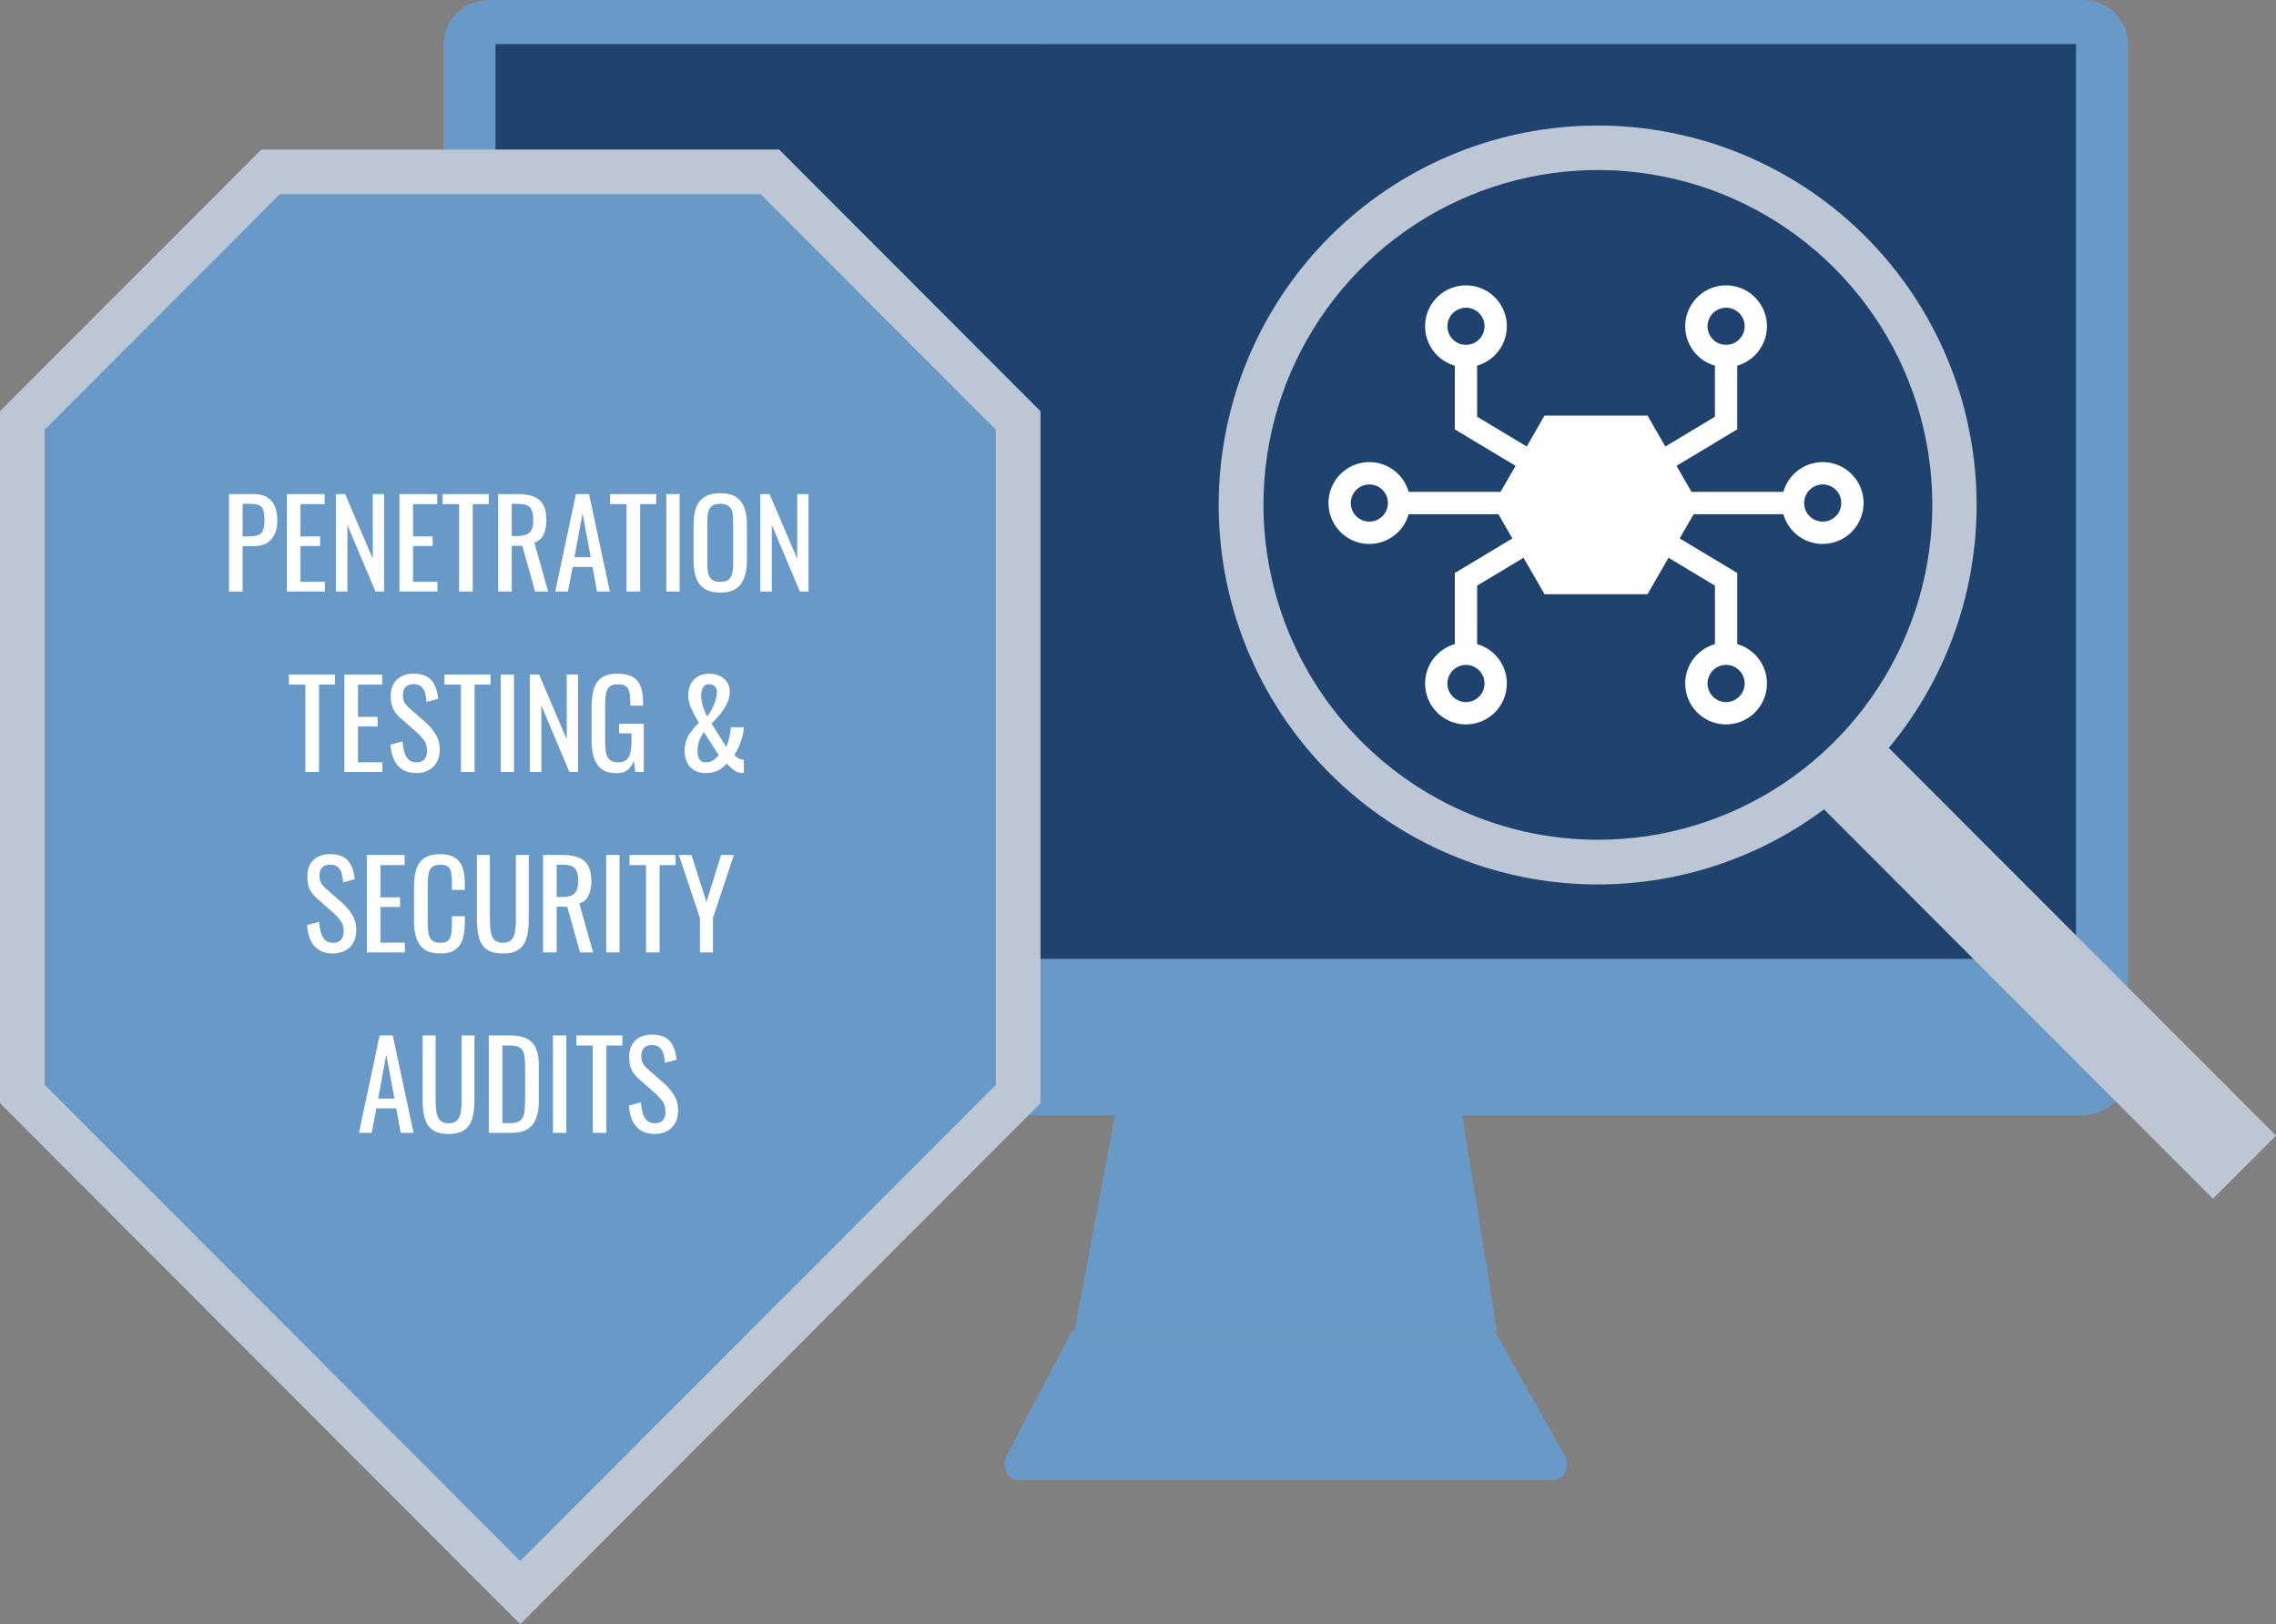
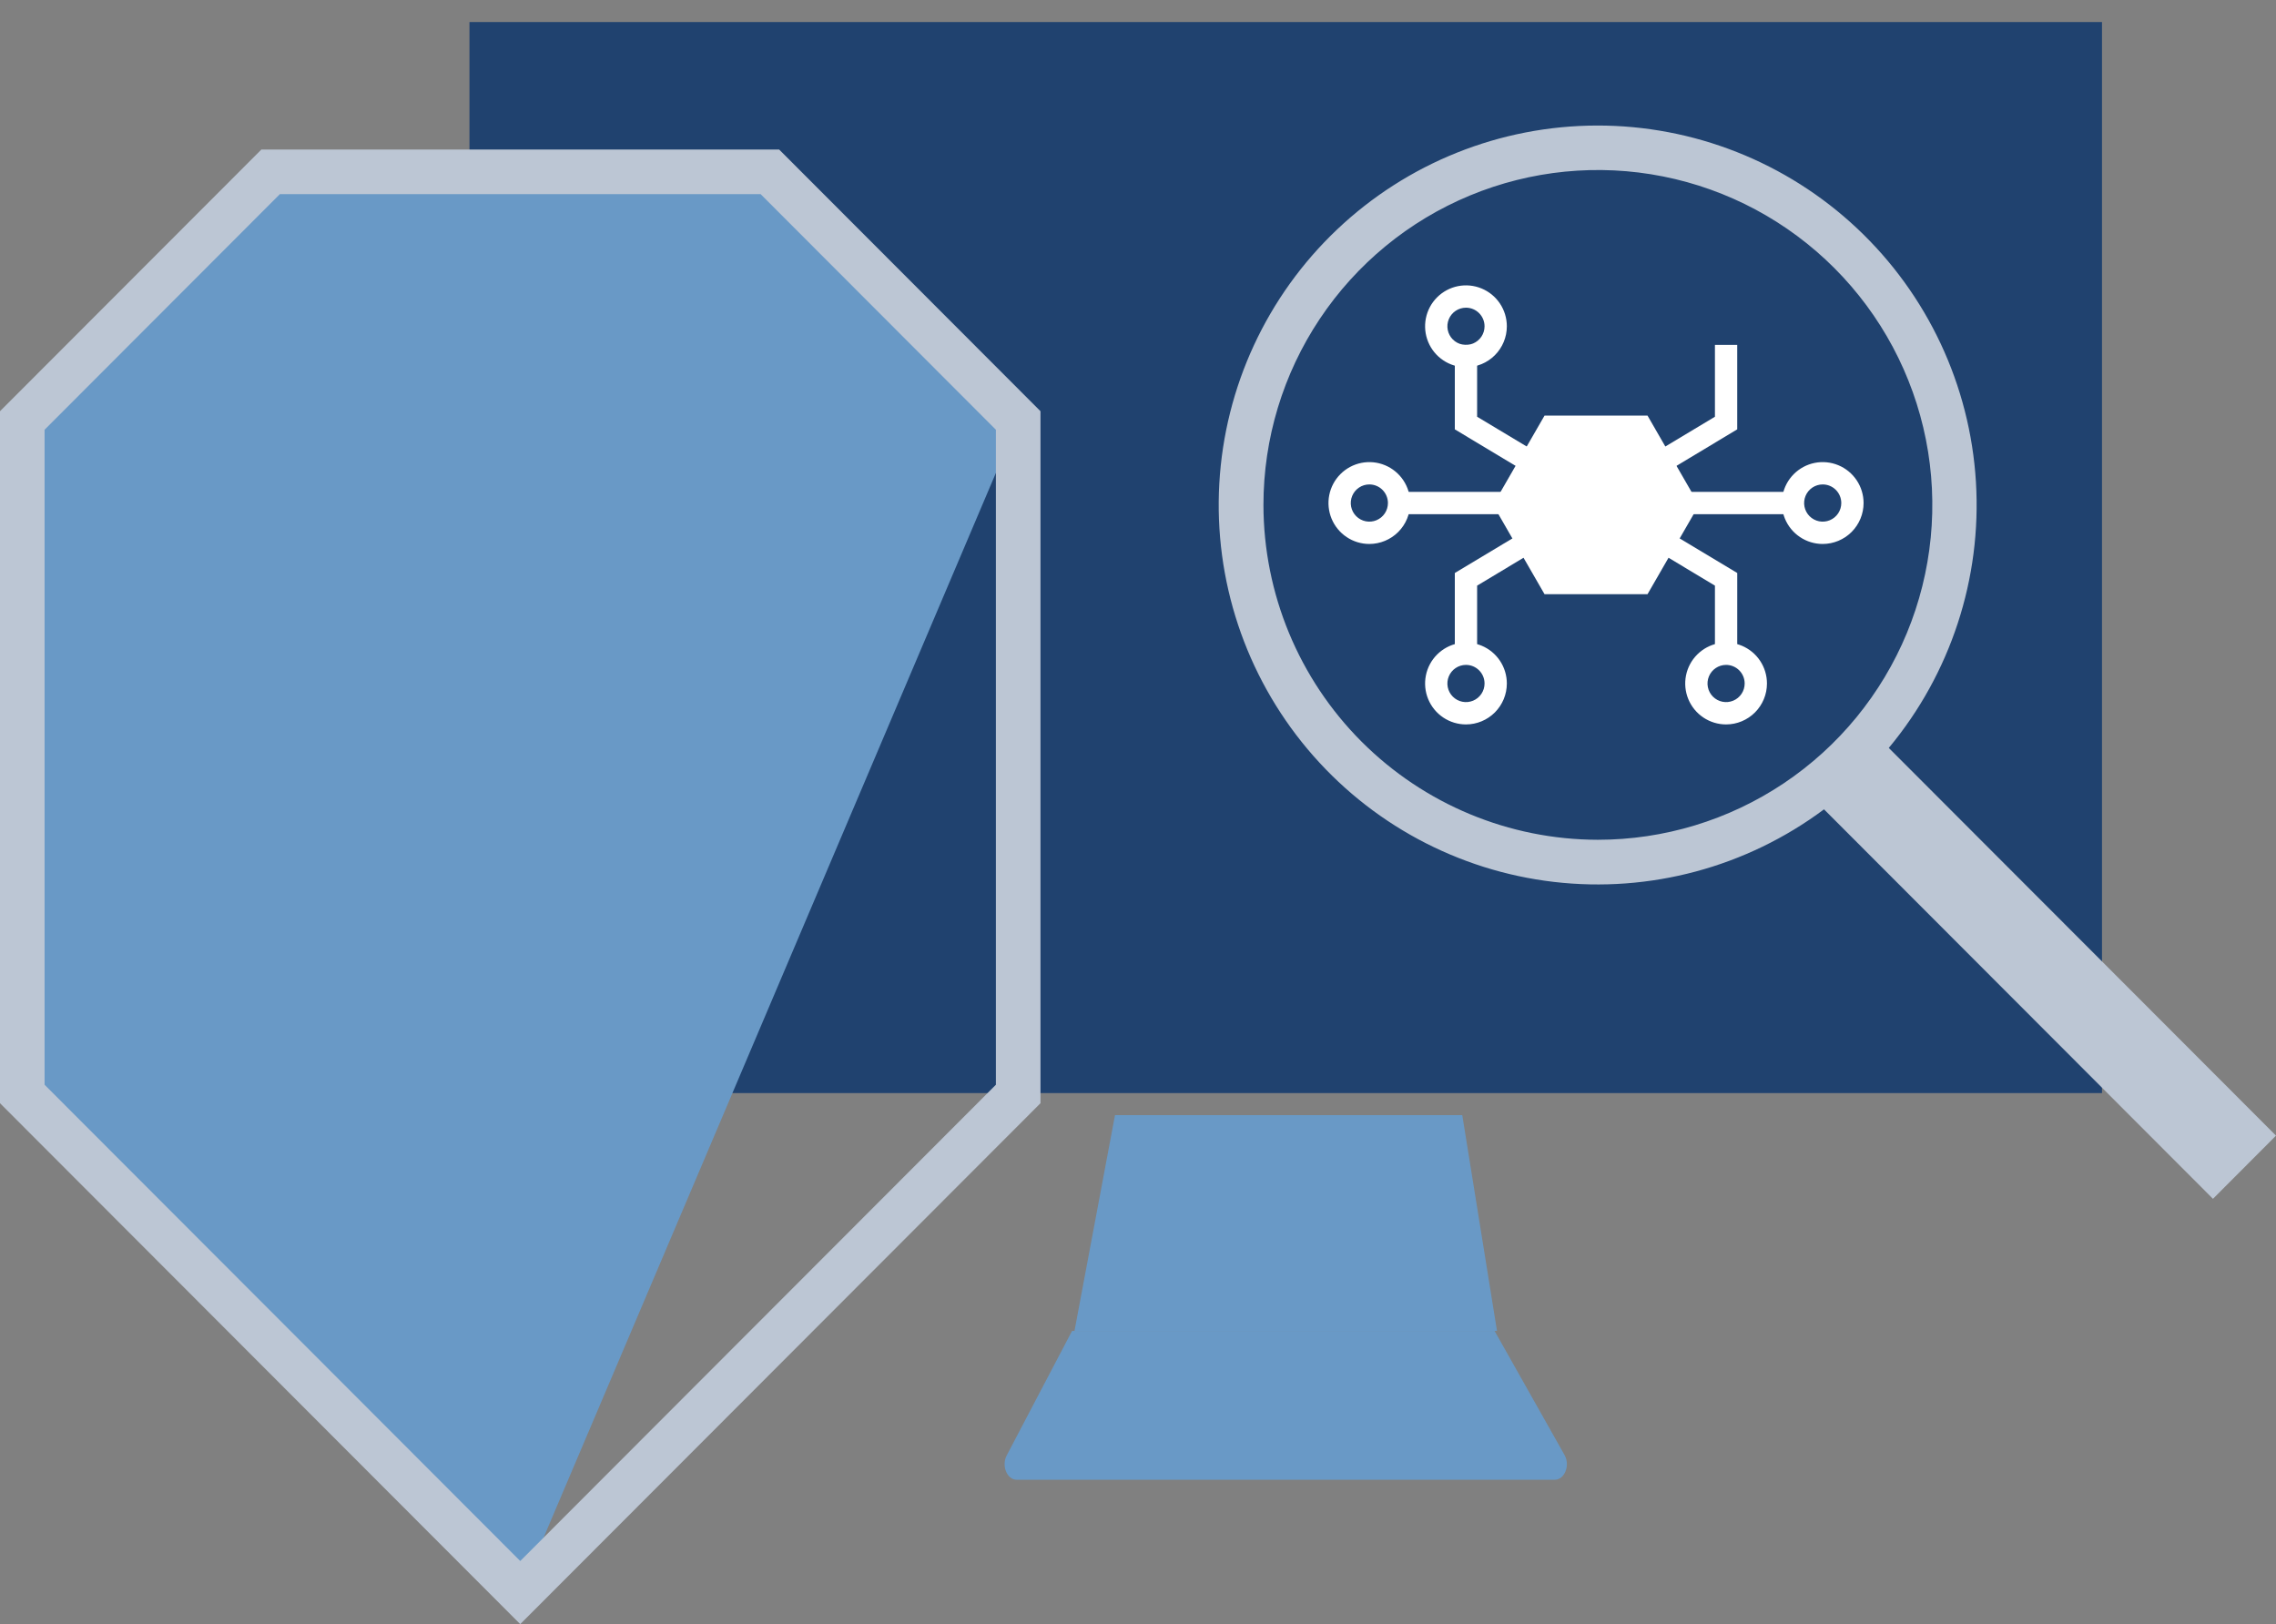
<svg xmlns="http://www.w3.org/2000/svg" width="454" height="324" viewBox="0 0 454 324" fill="none">
  <rect x="0" y="0" width="454" height="324" fill="#808080" stroke="none" />
  <g clip-path="url(#clip0_270_314)">
    <path d="M419.292 4.399H93.647V218.058H419.292V4.399Z" fill="#20426F" />
-     <path d="M88.459 8.941V213.513C88.459 215.885 89.399 218.159 91.074 219.836C92.748 221.514 95.019 222.456 97.388 222.456H415.553C417.921 222.456 420.192 221.514 421.866 219.837C423.541 218.16 424.482 215.886 424.482 213.515V8.943C424.482 6.572 423.541 4.298 421.866 2.621C420.192 0.944 417.921 0.002 415.553 0.001H97.388C95.02 0.002 92.749 0.944 91.075 2.62C89.4 4.297 88.459 6.57 88.459 8.941ZM414.105 8.793V191.281H98.836V8.797L414.105 8.793Z" fill="#6999C6" />
    <path d="M291.684 222.456H222.412L214.331 265.508H298.611L291.684 222.456Z" fill="#6999C6" />
    <path d="M310.126 295.2H202.815C200.876 295.2 199.724 292.415 200.809 290.347L213.847 265.508H298.128L312.084 290.262C313.25 292.32 312.102 295.2 310.126 295.2Z" fill="#6999C6" />
-     <path d="M4.448 218.237V83.877L53.983 34.273H153.565L203.101 83.877V218.239L103.774 317.704L4.448 218.237Z" fill="#6999C6" />
+     <path d="M4.448 218.237V83.877L53.983 34.273H153.565L203.101 83.877L103.774 317.704L4.448 218.237Z" fill="#6999C6" />
    <path d="M151.722 38.726L198.653 85.729V216.398L103.774 311.409L8.895 216.398V85.729L55.826 38.732H151.722M155.406 29.825H52.142L0 82.032V220.081L103.774 324L207.548 220.081V82.032L155.406 29.819V29.825Z" fill="#BCC6D4" />
    <path d="M454 226.551L376.762 149.205C389.104 134.376 395.321 115.385 394.144 96.117C392.966 76.849 384.482 58.76 370.426 45.548C356.37 32.337 337.806 25.002 318.529 25.043C299.251 25.085 280.718 32.5 266.72 45.772C252.721 59.044 244.315 77.169 243.22 96.442C242.125 115.715 248.424 134.679 260.829 149.455C273.234 164.231 290.808 173.703 309.956 175.934C329.104 178.165 348.38 172.986 363.841 161.456L441.428 239.152L454 226.551ZM252.023 100.723C252.023 87.51 255.935 74.594 263.266 63.608C270.596 52.622 281.015 44.059 293.205 39.003C305.395 33.947 318.809 32.624 331.75 35.201C344.691 37.779 356.577 44.142 365.907 53.484C375.237 62.827 381.591 74.731 384.165 87.69C386.739 100.649 385.418 114.081 380.369 126.288C375.319 138.495 366.769 148.928 355.798 156.269C344.827 163.61 331.929 167.528 318.735 167.528C301.048 167.508 284.091 160.463 271.584 147.939C259.078 135.415 252.043 118.434 252.023 100.723Z" fill="#BCC6D4" />
    <path d="M328.635 82.908H308.093L297.823 100.723L308.093 118.537H328.635L338.905 100.723L328.635 82.908Z" fill="white" />
    <path d="M306.103 95.209L290.197 85.653V68.805H294.644V83.132L308.389 91.391L306.103 95.209Z" fill="white" />
    <path d="M292.421 73.258C290.808 73.258 289.232 72.779 287.891 71.882C286.55 70.985 285.505 69.71 284.888 68.218C284.271 66.726 284.109 65.084 284.424 63.5C284.738 61.917 285.515 60.462 286.655 59.32C287.796 58.178 289.248 57.4 290.83 57.085C292.412 56.77 294.051 56.932 295.541 57.55C297.031 58.168 298.304 59.214 299.2 60.557C300.096 61.9 300.574 63.478 300.574 65.093C300.572 67.258 299.712 69.334 298.184 70.864C296.655 72.395 294.583 73.256 292.421 73.258ZM292.421 61.382C291.688 61.382 290.971 61.6 290.362 62.007C289.752 62.415 289.277 62.995 288.997 63.673C288.716 64.351 288.643 65.097 288.786 65.817C288.929 66.537 289.282 67.199 289.8 67.718C290.318 68.237 290.979 68.59 291.698 68.733C292.417 68.877 293.162 68.803 293.839 68.522C294.516 68.241 295.095 67.766 295.502 67.155C295.91 66.545 296.127 65.827 296.127 65.093C296.127 64.109 295.737 63.165 295.041 62.469C294.346 61.773 293.404 61.382 292.421 61.382Z" fill="white" />
    <path d="M307.245 98.125H277.596V102.578H307.245V98.125Z" fill="white" />
    <path d="M273.148 108.517C271.536 108.517 269.959 108.038 268.618 107.141C267.278 106.243 266.232 104.968 265.615 103.476C264.998 101.984 264.837 100.342 265.151 98.759C265.466 97.175 266.242 95.72 267.383 94.578C268.523 93.436 269.976 92.658 271.558 92.343C273.139 92.028 274.779 92.19 276.269 92.808C277.758 93.426 279.032 94.473 279.928 95.815C280.824 97.158 281.302 98.737 281.302 100.352C281.3 102.516 280.44 104.592 278.911 106.123C277.383 107.653 275.31 108.514 273.148 108.517ZM273.148 96.64C272.415 96.64 271.699 96.858 271.089 97.266C270.48 97.674 270.005 98.253 269.724 98.931C269.444 99.609 269.37 100.356 269.513 101.076C269.656 101.796 270.009 102.457 270.528 102.976C271.046 103.495 271.706 103.848 272.425 103.992C273.144 104.135 273.889 104.061 274.567 103.78C275.244 103.5 275.823 103.024 276.23 102.414C276.637 101.803 276.855 101.086 276.855 100.352C276.855 99.367 276.464 98.423 275.769 97.727C275.074 97.031 274.131 96.64 273.148 96.64Z" fill="white" />
    <path d="M294.644 131.156H290.197V114.308L306.103 104.752L308.39 108.57L294.646 116.829L294.644 131.156Z" fill="white" />
    <path d="M292.421 144.517C290.808 144.517 289.232 144.038 287.891 143.141C286.55 142.244 285.505 140.969 284.888 139.477C284.271 137.985 284.109 136.343 284.424 134.759C284.738 133.175 285.515 131.72 286.655 130.579C287.796 129.437 289.248 128.659 290.83 128.344C292.412 128.029 294.051 128.191 295.541 128.809C297.031 129.427 298.304 130.473 299.2 131.816C300.096 133.159 300.574 134.737 300.574 136.352C300.572 138.517 299.712 140.592 298.184 142.123C296.655 143.654 294.583 144.515 292.421 144.517ZM292.421 132.641C291.688 132.641 290.971 132.858 290.362 133.266C289.752 133.674 289.277 134.254 288.997 134.932C288.716 135.61 288.643 136.356 288.786 137.076C288.929 137.796 289.282 138.457 289.8 138.976C290.318 139.495 290.979 139.849 291.698 139.992C292.417 140.135 293.162 140.062 293.839 139.781C294.516 139.5 295.095 139.024 295.502 138.414C295.91 137.804 296.127 137.086 296.127 136.352C296.127 135.368 295.737 134.424 295.041 133.728C294.346 133.032 293.404 132.641 292.421 132.641Z" fill="white" />
    <path d="M330.626 95.209L328.338 91.391L342.083 83.132V68.805H346.53V85.653L330.626 95.209Z" fill="white" />
-     <path d="M344.308 73.258C342.695 73.258 341.119 72.779 339.778 71.882C338.437 70.985 337.392 69.71 336.775 68.218C336.158 66.726 335.996 65.084 336.311 63.5C336.625 61.917 337.402 60.462 338.542 59.32C339.683 58.178 341.135 57.4 342.717 57.085C344.299 56.77 345.938 56.932 347.428 57.55C348.918 58.168 350.191 59.214 351.087 60.557C351.983 61.9 352.461 63.478 352.461 65.093C352.459 67.258 351.599 69.334 350.071 70.864C348.542 72.395 346.47 73.256 344.308 73.258ZM344.308 61.382C343.575 61.382 342.858 61.6 342.249 62.007C341.639 62.415 341.164 62.995 340.884 63.673C340.603 64.351 340.53 65.097 340.673 65.817C340.816 66.537 341.169 67.199 341.687 67.718C342.205 68.237 342.866 68.59 343.585 68.733C344.304 68.877 345.049 68.803 345.726 68.522C346.403 68.241 346.982 67.766 347.389 67.155C347.797 66.545 348.014 65.827 348.014 65.093C348.014 64.109 347.623 63.165 346.928 62.469C346.233 61.773 345.291 61.382 344.308 61.382Z" fill="white" />
    <path d="M359.133 98.125H329.483V102.578H359.133V98.125Z" fill="white" />
    <path d="M363.58 108.517C361.968 108.517 360.391 108.038 359.05 107.141C357.709 106.243 356.664 104.968 356.047 103.476C355.43 101.984 355.269 100.342 355.583 98.759C355.898 97.175 356.674 95.72 357.815 94.578C358.955 93.436 360.408 92.658 361.989 92.343C363.571 92.028 365.211 92.19 366.7 92.808C368.19 93.426 369.464 94.473 370.36 95.815C371.256 97.158 371.734 98.737 371.734 100.352C371.732 102.516 370.872 104.592 369.343 106.123C367.815 107.653 365.742 108.514 363.58 108.517ZM363.58 96.64C362.847 96.64 362.131 96.858 361.521 97.266C360.912 97.674 360.437 98.253 360.156 98.931C359.876 99.609 359.802 100.356 359.945 101.076C360.088 101.796 360.441 102.457 360.96 102.976C361.478 103.495 362.138 103.848 362.857 103.992C363.576 104.135 364.321 104.061 364.998 103.78C365.676 103.5 366.255 103.024 366.662 102.414C367.069 101.803 367.286 101.086 367.286 100.352C367.286 99.367 366.896 98.423 366.201 97.727C365.506 97.031 364.563 96.64 363.58 96.64Z" fill="white" />
    <path d="M346.531 131.156H342.084V116.829L328.34 108.57L330.627 104.752L346.533 114.308L346.531 131.156Z" fill="white" />
    <path d="M344.308 144.517C342.695 144.517 341.119 144.038 339.778 143.141C338.437 142.244 337.392 140.969 336.775 139.477C336.158 137.985 335.996 136.343 336.311 134.759C336.625 133.175 337.402 131.72 338.542 130.579C339.683 129.437 341.135 128.659 342.717 128.344C344.299 128.029 345.938 128.191 347.428 128.809C348.918 129.427 350.191 130.473 351.087 131.816C351.983 133.159 352.461 134.737 352.461 136.352C352.459 138.517 351.599 140.592 350.071 142.123C348.542 143.654 346.47 144.515 344.308 144.517ZM344.308 132.641C343.575 132.641 342.858 132.858 342.249 133.266C341.639 133.674 341.164 134.254 340.884 134.932C340.603 135.61 340.53 136.356 340.673 137.076C340.816 137.796 341.169 138.457 341.687 138.976C342.205 139.495 342.866 139.849 343.585 139.992C344.304 140.135 345.049 140.062 345.726 139.781C346.403 139.5 346.982 139.024 347.389 138.414C347.797 137.804 348.014 137.086 348.014 136.352C348.014 135.368 347.623 134.424 346.928 133.728C346.233 133.032 345.291 132.641 344.308 132.641Z" fill="white" />
-     <path d="M45.692 118V98.56H50.516C51.684 98.56 52.612 98.776 53.3 99.208C54.004 99.624 54.516 100.232 54.836 101.032C55.156 101.832 55.316 102.8 55.316 103.936C55.316 104.96 55.132 105.848 54.764 106.6C54.412 107.352 53.884 107.936 53.18 108.352C52.476 108.752 51.596 108.952 50.54 108.952H48.404V118H45.692ZM48.404 107.008H49.652C50.436 107.008 51.052 106.92 51.5 106.744C51.948 106.568 52.268 106.264 52.46 105.832C52.652 105.384 52.748 104.76 52.748 103.96C52.748 103.032 52.676 102.32 52.532 101.824C52.404 101.328 52.124 100.984 51.692 100.792C51.26 100.6 50.588 100.504 49.676 100.504H48.404V107.008ZM57.223 118V98.56H64.759V100.576H59.935V107.008H63.847V108.928H59.935V116.056H64.807V118H57.223ZM66.996 118V98.56H68.844L74.364 111.472V98.56H76.62V118H74.892L69.3 104.728V118H66.996ZM79.676 118V98.56H87.212V100.576H82.388V107.008H86.3V108.928H82.388V116.056H87.26V118H79.676ZM91.585 118V100.576H88.297V98.56H97.49V100.576H94.297V118H91.585ZM99.364 118V98.56H103.276C104.572 98.56 105.644 98.736 106.492 99.088C107.34 99.424 107.964 99.976 108.364 100.744C108.78 101.496 108.988 102.488 108.988 103.72C108.988 104.472 108.908 105.16 108.748 105.784C108.588 106.392 108.332 106.912 107.98 107.344C107.628 107.76 107.164 108.064 106.588 108.256L109.348 118H106.732L104.188 108.88H102.076V118H99.364ZM102.076 106.936H103.108C103.876 106.936 104.5 106.84 104.98 106.648C105.46 106.456 105.812 106.128 106.036 105.664C106.26 105.2 106.372 104.552 106.372 103.72C106.372 102.584 106.164 101.768 105.748 101.272C105.332 100.76 104.508 100.504 103.276 100.504H102.076V106.936ZM110.753 118L114.881 98.56H117.497L121.649 118H119.081L118.193 113.104H114.233L113.297 118H110.753ZM114.593 111.16H117.833L116.201 102.4L114.593 111.16ZM124.984 118V100.576H121.696V98.56H130.888V100.576H127.696V118H124.984ZM132.906 118V98.56H135.57V118H132.906ZM143.683 118.216C142.371 118.216 141.323 117.96 140.539 117.448C139.755 116.936 139.195 116.208 138.859 115.264C138.523 114.304 138.355 113.184 138.355 111.904V104.536C138.355 103.256 138.523 102.16 138.859 101.248C139.211 100.32 139.771 99.616 140.539 99.136C141.323 98.64 142.371 98.392 143.683 98.392C144.995 98.392 146.035 98.64 146.803 99.136C147.571 99.632 148.123 100.336 148.459 101.248C148.811 102.16 148.987 103.256 148.987 104.536V111.928C148.987 113.192 148.811 114.296 148.459 115.24C148.123 116.184 147.571 116.92 146.803 117.448C146.035 117.96 144.995 118.216 143.683 118.216ZM143.683 116.08C144.403 116.08 144.947 115.936 145.315 115.648C145.683 115.344 145.931 114.928 146.059 114.4C146.187 113.856 146.251 113.224 146.251 112.504V103.984C146.251 103.264 146.187 102.648 146.059 102.136C145.931 101.608 145.683 101.208 145.315 100.936C144.947 100.648 144.403 100.504 143.683 100.504C142.963 100.504 142.411 100.648 142.027 100.936C141.659 101.208 141.411 101.608 141.283 102.136C141.155 102.648 141.091 103.264 141.091 103.984V112.504C141.091 113.224 141.155 113.856 141.283 114.4C141.411 114.928 141.659 115.344 142.027 115.648C142.411 115.936 142.963 116.08 143.683 116.08ZM151.653 118V98.56H153.501L159.021 111.472V98.56H161.277V118H159.549L153.957 104.728V118H151.653ZM60.917 154V136.576H57.63V134.56H66.822V136.576H63.63V154H60.917ZM68.696 154V134.56H76.232V136.576H71.408V143.008H75.32V144.928H71.408V152.056H76.28V154H68.696ZM83.053 154.216C81.933 154.216 80.997 153.976 80.245 153.496C79.509 153.016 78.949 152.352 78.565 151.504C78.181 150.656 77.957 149.672 77.893 148.552L80.293 147.904C80.341 148.592 80.445 149.256 80.605 149.896C80.781 150.536 81.061 151.064 81.445 151.48C81.829 151.88 82.365 152.08 83.053 152.08C83.757 152.08 84.285 151.888 84.637 151.504C85.005 151.104 85.189 150.536 85.189 149.8C85.189 148.92 84.989 148.216 84.589 147.688C84.189 147.144 83.685 146.6 83.077 146.056L79.813 143.176C79.173 142.616 78.701 142.008 78.397 141.352C78.093 140.68 77.941 139.856 77.941 138.88C77.941 137.456 78.349 136.352 79.165 135.568C79.981 134.784 81.093 134.392 82.501 134.392C83.269 134.392 83.941 134.496 84.517 134.704C85.109 134.896 85.597 135.2 85.981 135.616C86.381 136.032 86.693 136.56 86.917 137.2C87.157 137.824 87.317 138.56 87.397 139.408L85.093 140.032C85.045 139.392 84.949 138.808 84.805 138.28C84.661 137.736 84.405 137.304 84.037 136.984C83.685 136.648 83.173 136.48 82.501 136.48C81.829 136.48 81.301 136.664 80.917 137.032C80.549 137.384 80.365 137.912 80.365 138.616C80.365 139.208 80.461 139.696 80.653 140.08C80.861 140.464 81.189 140.856 81.637 141.256L84.925 144.136C85.661 144.776 86.309 145.544 86.869 146.44C87.429 147.32 87.709 148.368 87.709 149.584C87.709 150.544 87.509 151.376 87.109 152.08C86.709 152.768 86.157 153.296 85.453 153.664C84.765 154.032 83.965 154.216 83.053 154.216ZM91.949 154V136.576H88.661V134.56H97.853V136.576H94.661V154H91.949ZM99.871 154V134.56H102.535V154H99.871ZM105.68 154V134.56H107.528L113.048 147.472V134.56H115.304V154H113.576L107.984 140.728V154H105.68ZM122.992 154.24C121.776 154.24 120.8 153.984 120.064 153.472C119.344 152.944 118.816 152.184 118.48 151.192C118.16 150.2 118 149.008 118 147.616V141.112C118 139.688 118.144 138.48 118.432 137.488C118.736 136.48 119.264 135.712 120.016 135.184C120.784 134.656 121.848 134.392 123.208 134.392C124.424 134.392 125.4 134.6 126.136 135.016C126.888 135.416 127.432 136.04 127.768 136.888C128.104 137.72 128.272 138.776 128.272 140.056V140.776H125.728V140.176C125.728 139.328 125.672 138.64 125.56 138.112C125.448 137.568 125.216 137.168 124.864 136.912C124.528 136.64 123.992 136.504 123.256 136.504C122.456 136.504 121.872 136.688 121.504 137.056C121.152 137.424 120.928 137.928 120.832 138.568C120.752 139.192 120.712 139.904 120.712 140.704V147.904C120.712 148.832 120.776 149.608 120.904 150.232C121.048 150.856 121.312 151.32 121.696 151.624C122.08 151.928 122.624 152.08 123.328 152.08C124.032 152.08 124.576 151.912 124.96 151.576C125.344 151.24 125.608 150.744 125.752 150.088C125.896 149.432 125.968 148.616 125.968 147.64V146.296H123.496V144.376H128.416V154H126.712L126.448 151.768C126.192 152.488 125.792 153.08 125.248 153.544C124.704 154.008 123.952 154.24 122.992 154.24ZM140.768 154.216C139.888 154.216 139.128 154.032 138.488 153.664C137.864 153.28 137.384 152.76 137.048 152.104C136.728 151.448 136.568 150.696 136.568 149.848C136.568 148.616 136.84 147.552 137.384 146.656C137.944 145.744 138.616 144.936 139.4 144.232C139.112 143.656 138.8 143.08 138.464 142.504C138.144 141.912 137.864 141.304 137.624 140.68C137.4 140.04 137.288 139.376 137.288 138.688C137.288 137.824 137.456 137.072 137.792 136.432C138.128 135.792 138.608 135.296 139.232 134.944C139.856 134.576 140.592 134.392 141.44 134.392C142.224 134.392 142.92 134.536 143.528 134.824C144.152 135.112 144.648 135.528 145.016 136.072C145.384 136.6 145.568 137.24 145.568 137.992C145.568 138.84 145.368 139.656 144.968 140.44C144.584 141.208 144.112 141.928 143.552 142.6C142.992 143.256 142.448 143.84 141.92 144.352L144.848 148.96C145.024 148.624 145.168 148.248 145.28 147.832C145.408 147.4 145.512 146.944 145.592 146.464C145.688 145.984 145.76 145.52 145.808 145.072H148.352C148.352 145.696 148.256 146.352 148.064 147.04C147.888 147.728 147.656 148.384 147.368 149.008C147.08 149.616 146.784 150.136 146.48 150.568C146.688 150.824 146.96 151.056 147.296 151.264C147.632 151.456 147.992 151.552 148.376 151.552V154.192C148.312 154.192 148.248 154.192 148.184 154.192C148.136 154.192 148.088 154.192 148.04 154.192C147.576 154.176 147.16 154.072 146.792 153.88C146.424 153.672 146.088 153.424 145.784 153.136C145.496 152.848 145.216 152.576 144.944 152.32C144.512 152.864 143.944 153.32 143.24 153.688C142.552 154.04 141.728 154.216 140.768 154.216ZM140.768 152.08C141.376 152.08 141.888 151.936 142.304 151.648C142.72 151.344 143.08 151.008 143.384 150.64L140.408 146.056C140.024 146.552 139.712 147.136 139.472 147.808C139.248 148.464 139.136 149.144 139.136 149.848C139.136 150.216 139.184 150.576 139.28 150.928C139.376 151.264 139.544 151.544 139.784 151.768C140.024 151.976 140.352 152.08 140.768 152.08ZM141.032 142.96C141.368 142.56 141.68 142.088 141.968 141.544C142.272 141 142.52 140.424 142.712 139.816C142.904 139.192 143 138.584 143 137.992C143 137.528 142.856 137.168 142.568 136.912C142.28 136.64 141.904 136.504 141.44 136.504C140.864 136.504 140.456 136.728 140.216 137.176C139.976 137.624 139.856 138.128 139.856 138.688C139.856 139.424 139.976 140.16 140.216 140.896C140.472 141.616 140.744 142.304 141.032 142.96ZM66.412 190.216C65.292 190.216 64.356 189.976 63.604 189.496C62.868 189.016 62.308 188.352 61.924 187.504C61.54 186.656 61.316 185.672 61.252 184.552L63.652 183.904C63.7 184.592 63.804 185.256 63.964 185.896C64.14 186.536 64.42 187.064 64.804 187.48C65.188 187.88 65.724 188.08 66.412 188.08C67.116 188.08 67.644 187.888 67.996 187.504C68.364 187.104 68.548 186.536 68.548 185.8C68.548 184.92 68.348 184.216 67.948 183.688C67.548 183.144 67.044 182.6 66.436 182.056L63.172 179.176C62.532 178.616 62.06 178.008 61.756 177.352C61.452 176.68 61.3 175.856 61.3 174.88C61.3 173.456 61.708 172.352 62.524 171.568C63.34 170.784 64.452 170.392 65.86 170.392C66.628 170.392 67.3 170.496 67.876 170.704C68.468 170.896 68.956 171.2 69.34 171.616C69.74 172.032 70.052 172.56 70.276 173.2C70.516 173.824 70.676 174.56 70.756 175.408L68.452 176.032C68.404 175.392 68.308 174.808 68.164 174.28C68.02 173.736 67.764 173.304 67.396 172.984C67.044 172.648 66.532 172.48 65.86 172.48C65.188 172.48 64.66 172.664 64.276 173.032C63.908 173.384 63.724 173.912 63.724 174.616C63.724 175.208 63.82 175.696 64.012 176.08C64.22 176.464 64.548 176.856 64.996 177.256L68.284 180.136C69.02 180.776 69.668 181.544 70.228 182.44C70.788 183.32 71.068 184.368 71.068 185.584C71.068 186.544 70.868 187.376 70.468 188.08C70.068 188.768 69.516 189.296 68.812 189.664C68.124 190.032 67.324 190.216 66.412 190.216ZM73.172 190V170.56H80.708V172.576H75.884V179.008H79.796V180.928H75.884V188.056H80.756V190H73.172ZM87.818 190.216C86.442 190.216 85.37 189.928 84.602 189.352C83.85 188.776 83.322 188 83.018 187.024C82.73 186.048 82.586 184.96 82.586 183.76V176.896C82.586 175.584 82.73 174.44 83.018 173.464C83.322 172.488 83.85 171.736 84.602 171.208C85.37 170.664 86.442 170.392 87.818 170.392C89.034 170.392 89.994 170.616 90.698 171.064C91.418 171.512 91.93 172.152 92.234 172.984C92.554 173.816 92.714 174.816 92.714 175.984V177.52H90.146V176.152C90.146 175.432 90.106 174.8 90.026 174.256C89.962 173.696 89.77 173.264 89.45 172.96C89.13 172.656 88.594 172.504 87.842 172.504C87.074 172.504 86.514 172.672 86.162 173.008C85.81 173.328 85.578 173.792 85.466 174.4C85.37 174.992 85.322 175.688 85.322 176.488V184.192C85.322 185.168 85.402 185.944 85.562 186.52C85.722 187.08 85.986 187.48 86.354 187.72C86.722 187.96 87.218 188.08 87.842 188.08C88.578 188.08 89.106 187.92 89.426 187.6C89.746 187.264 89.946 186.808 90.026 186.232C90.106 185.656 90.146 184.984 90.146 184.216V182.776H92.714V184.216C92.714 185.4 92.57 186.448 92.282 187.36C91.994 188.256 91.498 188.96 90.794 189.472C90.09 189.968 89.098 190.216 87.818 190.216ZM100.313 190.216C98.905 190.216 97.825 189.936 97.073 189.376C96.321 188.816 95.809 188.032 95.537 187.024C95.265 186 95.129 184.808 95.129 183.448V170.56H97.721V183.568C97.721 184.4 97.777 185.16 97.889 185.848C98.001 186.536 98.241 187.08 98.609 187.48C98.993 187.88 99.561 188.08 100.313 188.08C101.081 188.08 101.649 187.88 102.017 187.48C102.385 187.08 102.625 186.536 102.737 185.848C102.849 185.16 102.905 184.4 102.905 183.568V170.56H105.473V183.448C105.473 184.808 105.337 186 105.065 187.024C104.793 188.032 104.281 188.816 103.529 189.376C102.793 189.936 101.721 190.216 100.313 190.216ZM108.328 190V170.56H112.24C113.536 170.56 114.608 170.736 115.456 171.088C116.304 171.424 116.928 171.976 117.328 172.744C117.744 173.496 117.952 174.488 117.952 175.72C117.952 176.472 117.872 177.16 117.712 177.784C117.552 178.392 117.296 178.912 116.944 179.344C116.592 179.76 116.128 180.064 115.552 180.256L118.312 190H115.696L113.152 180.88H111.04V190H108.328ZM111.04 178.936H112.072C112.84 178.936 113.464 178.84 113.944 178.648C114.424 178.456 114.776 178.128 115 177.664C115.224 177.2 115.336 176.552 115.336 175.72C115.336 174.584 115.128 173.768 114.712 173.272C114.296 172.76 113.472 172.504 112.24 172.504H111.04V178.936ZM120.918 190V170.56H123.582V190H120.918ZM128.863 190V172.576H125.575V170.56H134.767V172.576H131.575V190H128.863ZM139.617 190V183.136L135.417 170.56H137.937L140.913 179.944L143.841 170.56H146.385L142.209 183.136V190H139.617ZM71.6 226L75.728 206.56H78.344L82.496 226H79.928L79.04 221.104H75.081L74.144 226H71.6ZM75.441 219.16H78.68L77.049 210.4L75.441 219.16ZM89.485 226.216C88.077 226.216 86.997 225.936 86.245 225.376C85.493 224.816 84.981 224.032 84.709 223.024C84.437 222 84.301 220.808 84.301 219.448V206.56H86.893V219.568C86.893 220.4 86.949 221.16 87.061 221.848C87.173 222.536 87.413 223.08 87.781 223.48C88.165 223.88 88.733 224.08 89.485 224.08C90.253 224.08 90.821 223.88 91.189 223.48C91.557 223.08 91.797 222.536 91.909 221.848C92.021 221.16 92.077 220.4 92.077 219.568V206.56H94.645V219.448C94.645 220.808 94.509 222 94.237 223.024C93.965 224.032 93.453 224.816 92.701 225.376C91.965 225.936 90.893 226.216 89.485 226.216ZM97.5 226V206.56H101.724C103.164 206.56 104.3 206.784 105.132 207.232C105.98 207.664 106.58 208.32 106.932 209.2C107.3 210.08 107.484 211.176 107.484 212.488V219.64C107.484 221.016 107.3 222.176 106.932 223.12C106.58 224.064 105.996 224.784 105.18 225.28C104.38 225.76 103.3 226 101.94 226H97.5ZM100.212 224.056H101.748C102.74 224.056 103.444 223.864 103.86 223.48C104.276 223.096 104.524 222.536 104.604 221.8C104.7 221.064 104.748 220.176 104.748 219.136V212.824C104.748 211.816 104.684 211 104.556 210.376C104.428 209.752 104.148 209.296 103.716 209.008C103.284 208.72 102.604 208.576 101.676 208.576H100.212V224.056ZM110.301 226V206.56H112.965V226H110.301ZM118.246 226V208.576H114.958V206.56H124.15V208.576H120.958V226H118.246ZM130.608 226.216C129.488 226.216 128.552 225.976 127.8 225.496C127.064 225.016 126.504 224.352 126.12 223.504C125.736 222.656 125.512 221.672 125.448 220.552L127.848 219.904C127.896 220.592 128 221.256 128.16 221.896C128.336 222.536 128.616 223.064 129 223.48C129.384 223.88 129.92 224.08 130.608 224.08C131.312 224.08 131.84 223.888 132.192 223.504C132.56 223.104 132.744 222.536 132.744 221.8C132.744 220.92 132.544 220.216 132.144 219.688C131.744 219.144 131.24 218.6 130.632 218.056L127.368 215.176C126.728 214.616 126.256 214.008 125.952 213.352C125.648 212.68 125.496 211.856 125.496 210.88C125.496 209.456 125.904 208.352 126.72 207.568C127.536 206.784 128.648 206.392 130.056 206.392C130.824 206.392 131.496 206.496 132.072 206.704C132.664 206.896 133.152 207.2 133.536 207.616C133.936 208.032 134.248 208.56 134.472 209.2C134.712 209.824 134.872 210.56 134.952 211.408L132.648 212.032C132.6 211.392 132.504 210.808 132.36 210.28C132.216 209.736 131.96 209.304 131.592 208.984C131.24 208.648 130.728 208.48 130.056 208.48C129.384 208.48 128.856 208.664 128.472 209.032C128.104 209.384 127.92 209.912 127.92 210.616C127.92 211.208 128.016 211.696 128.208 212.08C128.416 212.464 128.744 212.856 129.192 213.256L132.48 216.136C133.216 216.776 133.864 217.544 134.424 218.44C134.984 219.32 135.264 220.368 135.264 221.584C135.264 222.544 135.064 223.376 134.664 224.08C134.264 224.768 133.712 225.296 133.008 225.664C132.32 226.032 131.52 226.216 130.608 226.216Z" fill="white" />
  </g>
  <defs>
    <clipPath id="clip0_270_314">
      <rect width="454" height="324" fill="white" />
    </clipPath>
  </defs>
</svg>